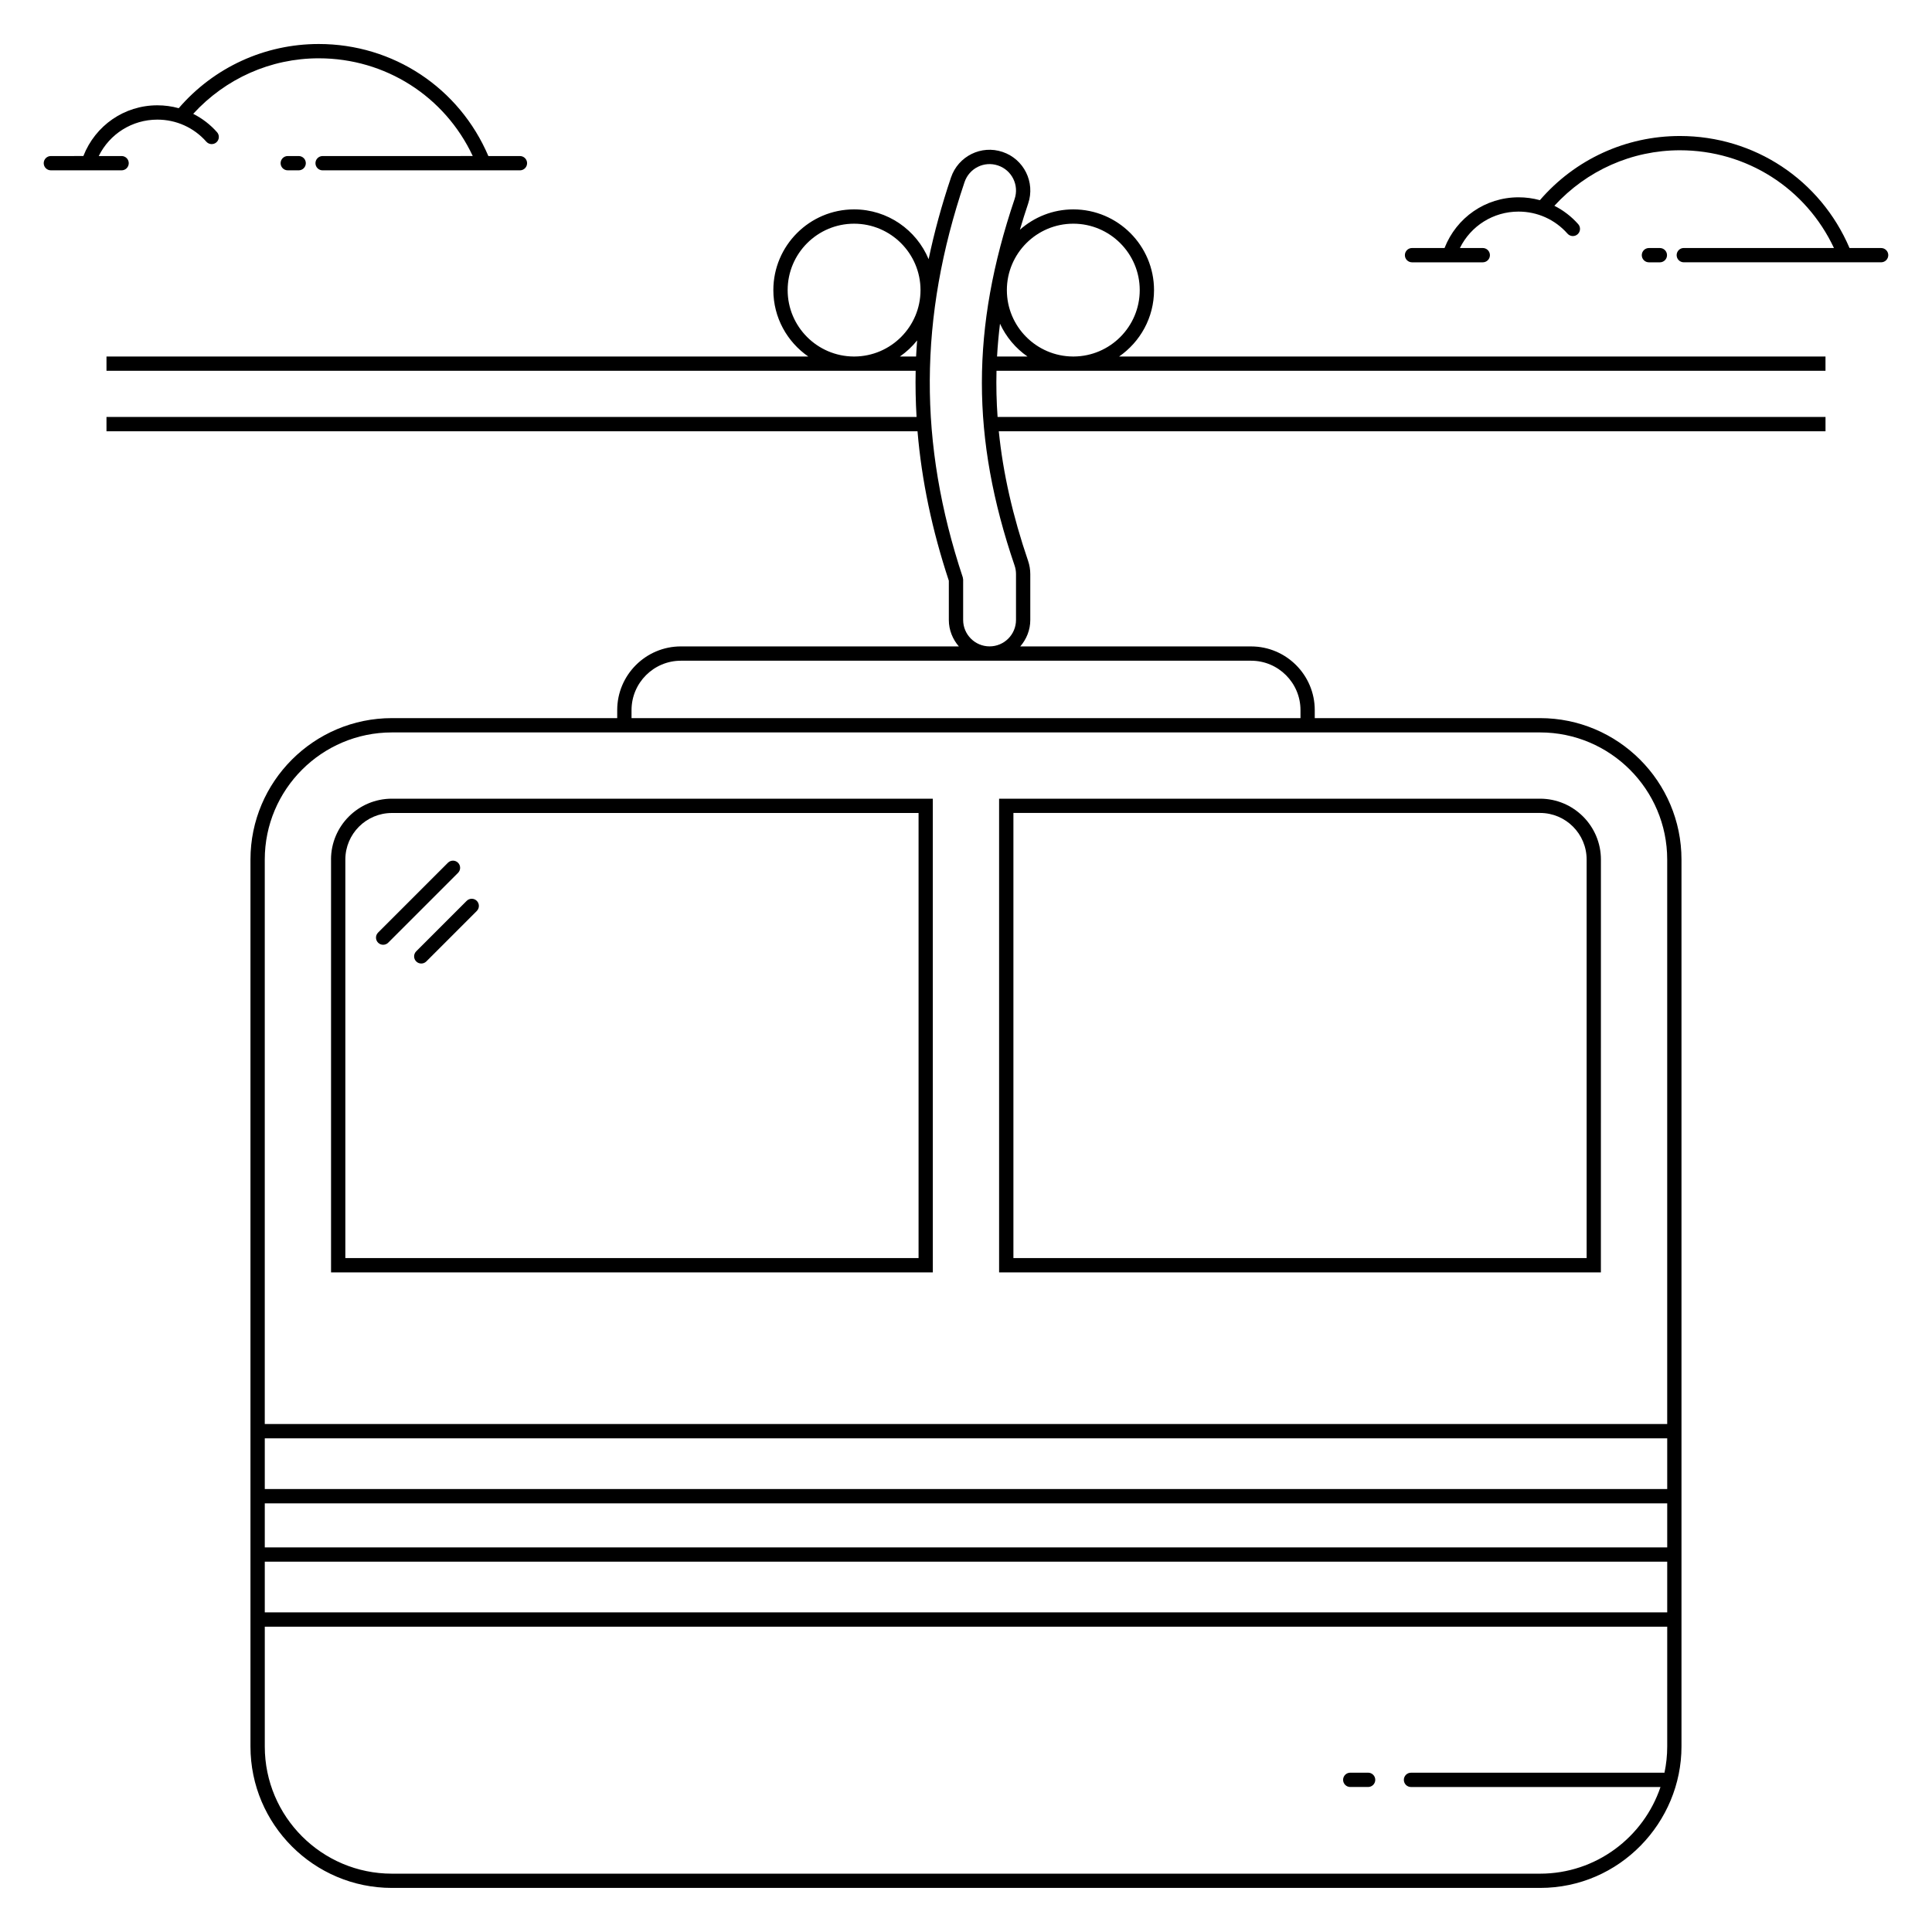
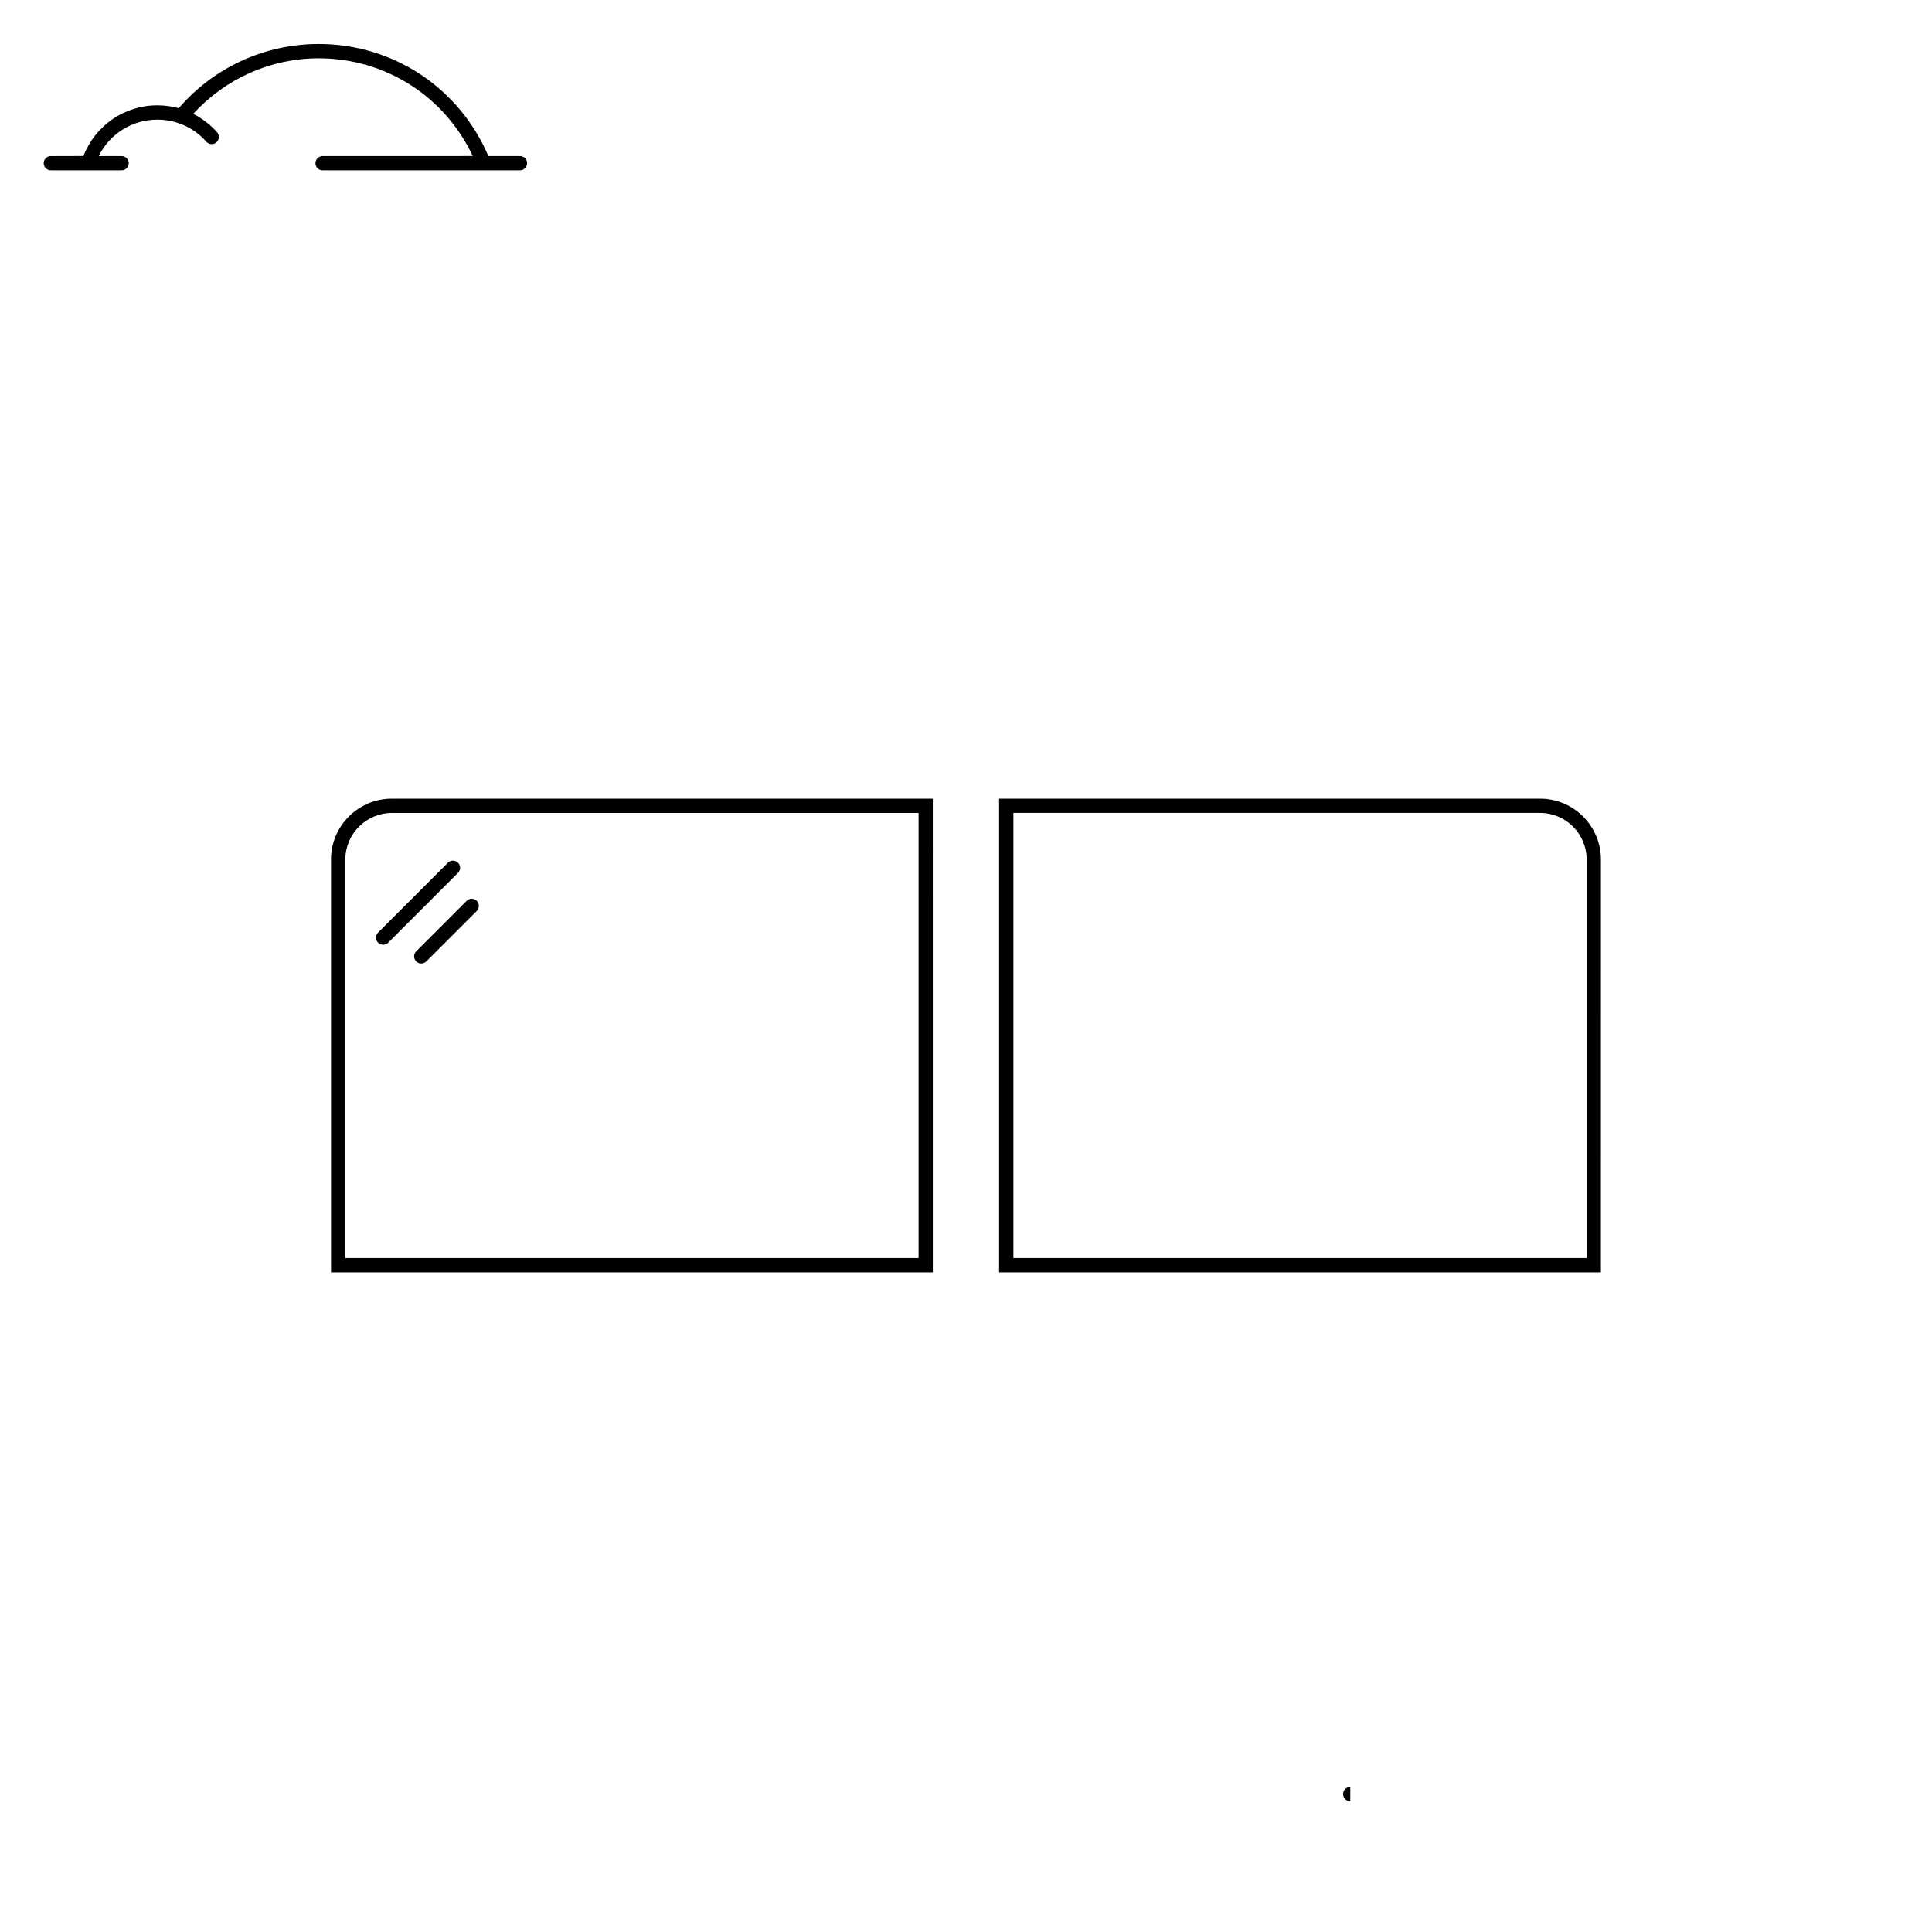
<svg xmlns="http://www.w3.org/2000/svg" fill="#000000" width="800px" height="800px" version="1.1" viewBox="144 144 512 512">
  <g>
-     <path d="m172.22 258.29h214.93c1.098 13.059 3.859 26.176 8.301 39.609v10.395c0 2.688 1.023 5.121 2.656 7.012h-73.664c-9.305 0-16.875 7.57-16.875 16.875v2.129h-59.707c-20.668 0-37.484 16.812-37.484 37.48v235.05c0 20.668 16.816 37.48 37.484 37.48h304.27c21.148 0 37.48-17.434 37.48-37.48v-235.05c0-20.668-16.812-37.48-37.48-37.48h-59.707v-2.125c0-9.305-7.57-16.875-16.875-16.875h-61.168c1.633-1.891 2.656-4.324 2.656-7.012v-12.16c0-1.184-0.195-2.356-0.578-3.488-4.066-11.91-6.641-23.211-7.769-34.359h219.09v-3.789h-219.41c-0.293-4.082-0.387-8.156-0.285-12.234h219.69v-3.789h-187.2c5.582-3.863 9.254-10.305 9.254-17.594 0-11.797-9.598-21.395-21.395-21.395-5.43 0-10.375 2.051-14.152 5.394 0.68-2.293 1.398-4.602 2.191-6.941 1.91-5.644-1.117-11.766-6.769-13.676-5.672-1.926-11.777 1.137-13.68 6.769-2.469 7.312-4.43 14.512-5.93 21.652-3.223-7.742-10.859-13.199-19.754-13.199-11.797 0-21.395 9.598-21.395 21.395 0 7.289 3.668 13.73 9.254 17.594h-185.98v3.789h214.44c-0.086 4.078-0.004 8.156 0.238 12.234h-214.68zm413.61 348.56c0 2.379-0.254 4.699-0.727 6.941l-67.172-0.004c-1.047 0-1.895 0.848-1.895 1.895 0 1.047 0.848 1.895 1.895 1.895h66.117c-4.492 13.328-17.086 22.965-31.91 22.965h-304.27c-18.578 0-33.695-15.113-33.695-33.691v-31.766h371.66zm0-35.555h-371.66v-13.438h371.66zm0-17.223h-371.66v-11.672h371.66zm0-15.461h-371.66v-13.438h371.66zm-33.695-200.51c18.578 0 33.691 15.113 33.691 33.691v149.59h-371.66v-149.59c0-18.578 15.113-33.691 33.695-33.691 105.47-0.004 198.61-0.004 304.27-0.004zm-76.582-19.004c7.219 0 13.09 5.871 13.09 13.09v2.129h-177.28v-2.129c0-7.219 5.871-13.09 13.09-13.09zm-67.324-80.617c0.16-2.887 0.422-5.781 0.781-8.691 1.613 3.508 4.141 6.512 7.285 8.691zm20.207-35.199c9.707 0 17.605 7.898 17.605 17.605 0 9.672-7.84 17.535-17.496 17.594h-0.219c-9.656-0.062-17.496-7.926-17.496-17.594 0-9.707 7.898-17.605 17.605-17.605zm-28.82-11.027c1.23-3.637 5.168-5.648 8.875-4.394 3.664 1.234 5.633 5.207 4.394 8.871-11.562 34.234-11.566 63.285-0.008 97.141 0.25 0.734 0.375 1.496 0.375 2.266v12.156c0 3.863-3.141 7.004-7.004 7.004-3.863 0-7.004-3.141-7.004-7.004v-10.699l-0.098-0.598c-11.809-35.539-11.664-68.824 0.469-104.74zm-29.383 46.227c-9.656-0.062-17.496-7.926-17.496-17.594 0-9.707 7.898-17.605 17.605-17.605 9.707 0 17.605 7.898 17.605 17.605 0 9.672-7.84 17.535-17.496 17.594zm16.539 0h-4.289c1.723-1.195 3.262-2.637 4.566-4.269-0.102 1.426-0.215 2.848-0.277 4.269z" />
    <path d="m231.73 371.79v109.4h159.48l-0.004-125.53h-143.36c-8.891 0-16.125 7.234-16.125 16.129zm155.7 105.61h-151.91v-105.61c0-6.805 5.535-12.34 12.34-12.34h139.57z" />
    <path d="m568.26 371.79c0-8.895-7.234-16.129-16.129-16.129h-143.36v125.53h159.48zm-3.785 105.61h-151.91v-117.96h139.57c6.805 0 12.34 5.535 12.34 12.34z" />
-     <path d="m642.51 209.73h-8.367c-7.715-18.066-25.199-29.688-44.953-29.688-14.32 0-27.773 6.184-37.105 17.008-1.832-0.508-3.731-0.762-5.656-0.762-8.773 0-16.449 5.363-19.613 13.438h-8.613c-1.047 0-1.895 0.848-1.895 1.895s0.848 1.895 1.895 1.895h18.746c1.047 0 1.895-0.848 1.895-1.895s-0.848-1.895-1.895-1.895h-6.059c2.891-5.859 8.84-9.652 15.535-9.652 4.996 0 9.668 2.098 12.977 5.844 0.695 0.785 1.891 0.859 2.676 0.168 0.785-0.695 0.859-1.891 0.168-2.676-1.781-2.019-3.938-3.668-6.32-4.875 8.566-9.348 20.52-14.711 33.27-14.711 17.68 0 33.395 10.082 40.816 25.898h-39.789c-1.047 0-1.895 0.848-1.895 1.895 0 1.047 0.848 1.895 1.895 1.895h52.293c1.047 0 1.895-0.848 1.895-1.895-0.004-1.043-0.852-1.887-1.898-1.887z" />
-     <path d="m583.88 213.52c1.047 0 1.895-0.848 1.895-1.895s-0.848-1.895-1.895-1.895h-2.894c-1.047 0-1.895 0.848-1.895 1.895s0.848 1.895 1.895 1.895z" />
    <path d="m157.48 189.14h18.746c1.047 0 1.895-0.848 1.895-1.895s-0.848-1.895-1.895-1.895l-6.059 0.004c2.891-5.863 8.84-9.652 15.539-9.652 4.981 0 9.664 2.094 12.973 5.848 0.695 0.785 1.891 0.859 2.676 0.168 0.785-0.695 0.859-1.891 0.168-2.676-1.781-2.019-3.938-3.672-6.32-4.875 8.559-9.348 20.516-14.715 33.266-14.715 17.68 0 33.398 10.082 40.816 25.898l-39.789 0.004c-1.047 0-1.895 0.848-1.895 1.895s0.848 1.895 1.895 1.895h52.293c1.047 0 1.895-0.848 1.895-1.895s-0.848-1.895-1.895-1.895h-8.367c-7.711-18.07-25.199-29.691-44.953-29.691-14.324 0-27.773 6.184-37.105 17.012-1.836-0.508-3.734-0.766-5.656-0.766-8.773 0-16.453 5.367-19.613 13.441l-8.613 0.004c-1.047 0-1.895 0.848-1.895 1.895s0.848 1.891 1.895 1.891z" />
-     <path d="m223.15 189.14c1.047 0 1.895-0.848 1.895-1.895s-0.848-1.895-1.895-1.895h-2.891c-1.047 0-1.895 0.848-1.895 1.895s0.848 1.895 1.895 1.895z" />
    <path d="m244.2 393.82c0.738 0.738 1.938 0.738 2.68 0l18.504-18.504c0.738-0.738 0.738-1.938 0-2.68-0.738-0.738-1.938-0.738-2.68 0l-18.504 18.504c-0.742 0.738-0.742 1.938 0 2.68z" />
    <path d="m254.3 398.79c0.738 0.738 1.938 0.738 2.68 0l13.375-13.375c0.738-0.738 0.738-1.938 0-2.68-0.738-0.738-1.938-0.738-2.68 0l-13.375 13.375c-0.742 0.742-0.742 1.941 0 2.68z" />
-     <path d="m501.83 617.57h4.734c1.047 0 1.895-0.848 1.895-1.895 0-1.047-0.848-1.895-1.895-1.895h-4.734c-1.047 0-1.895 0.848-1.895 1.895 0.004 1.047 0.848 1.895 1.895 1.895z" />
+     <path d="m501.83 617.57h4.734h-4.734c-1.047 0-1.895 0.848-1.895 1.895 0.004 1.047 0.848 1.895 1.895 1.895z" />
  </g>
</svg>